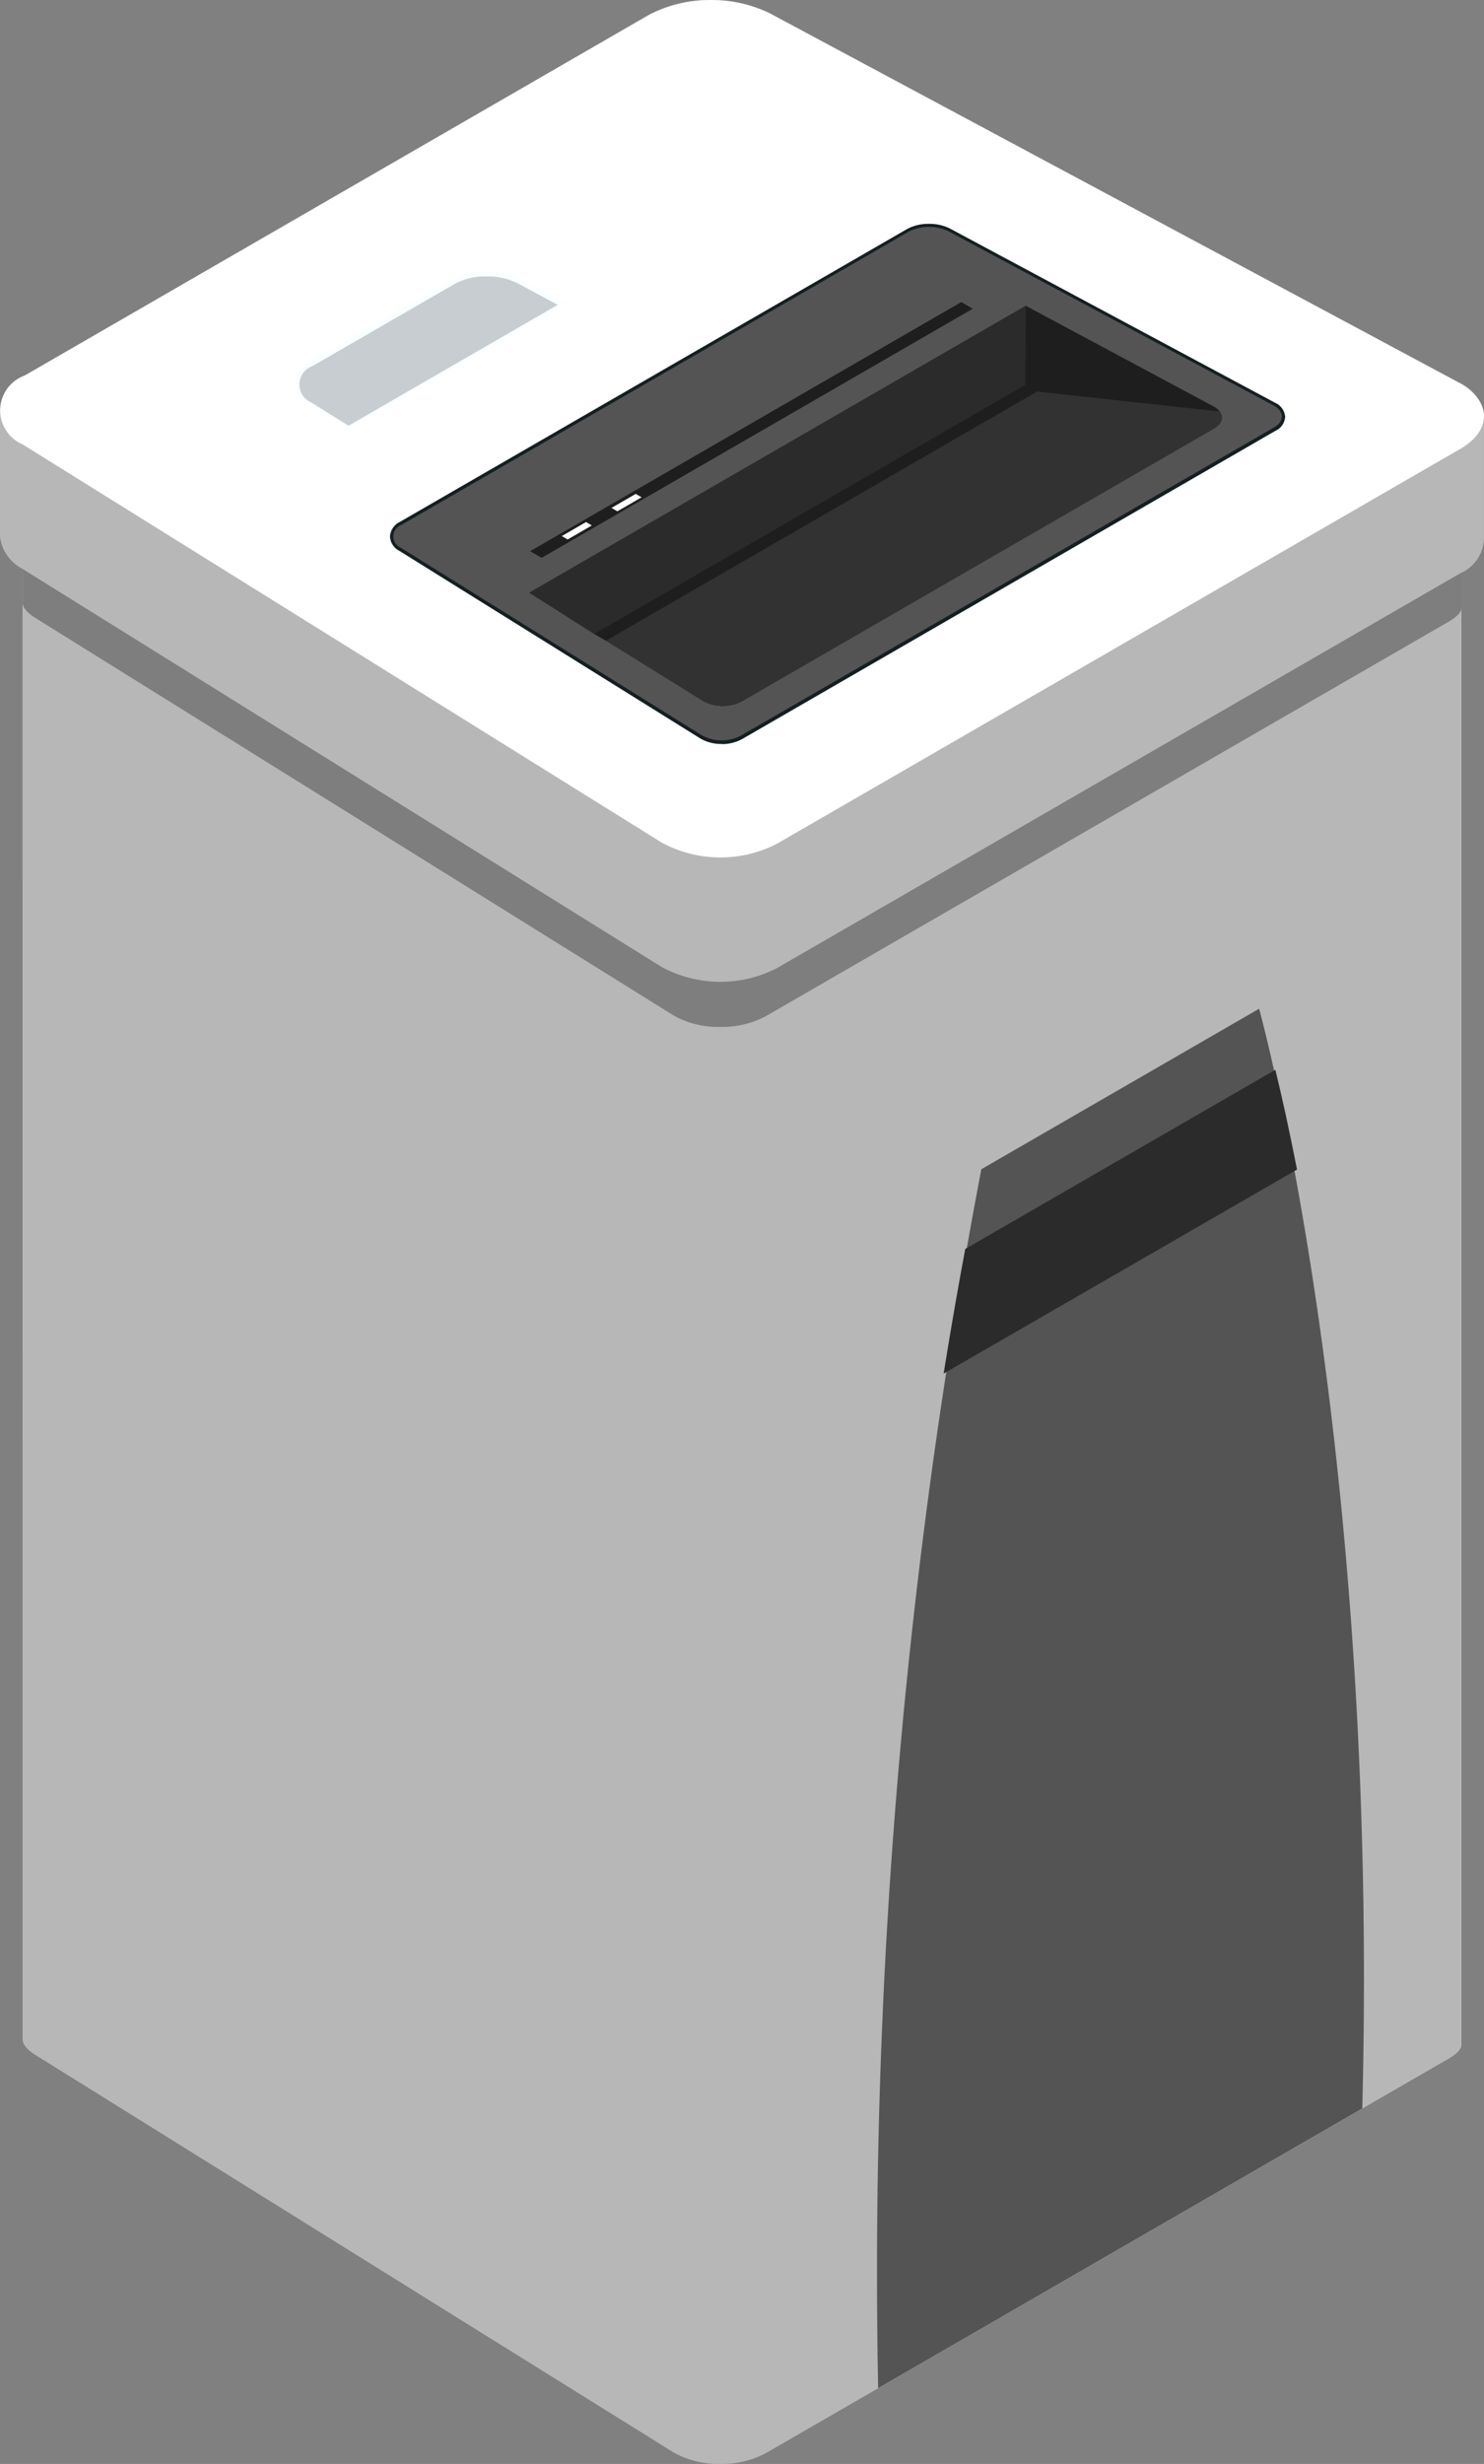
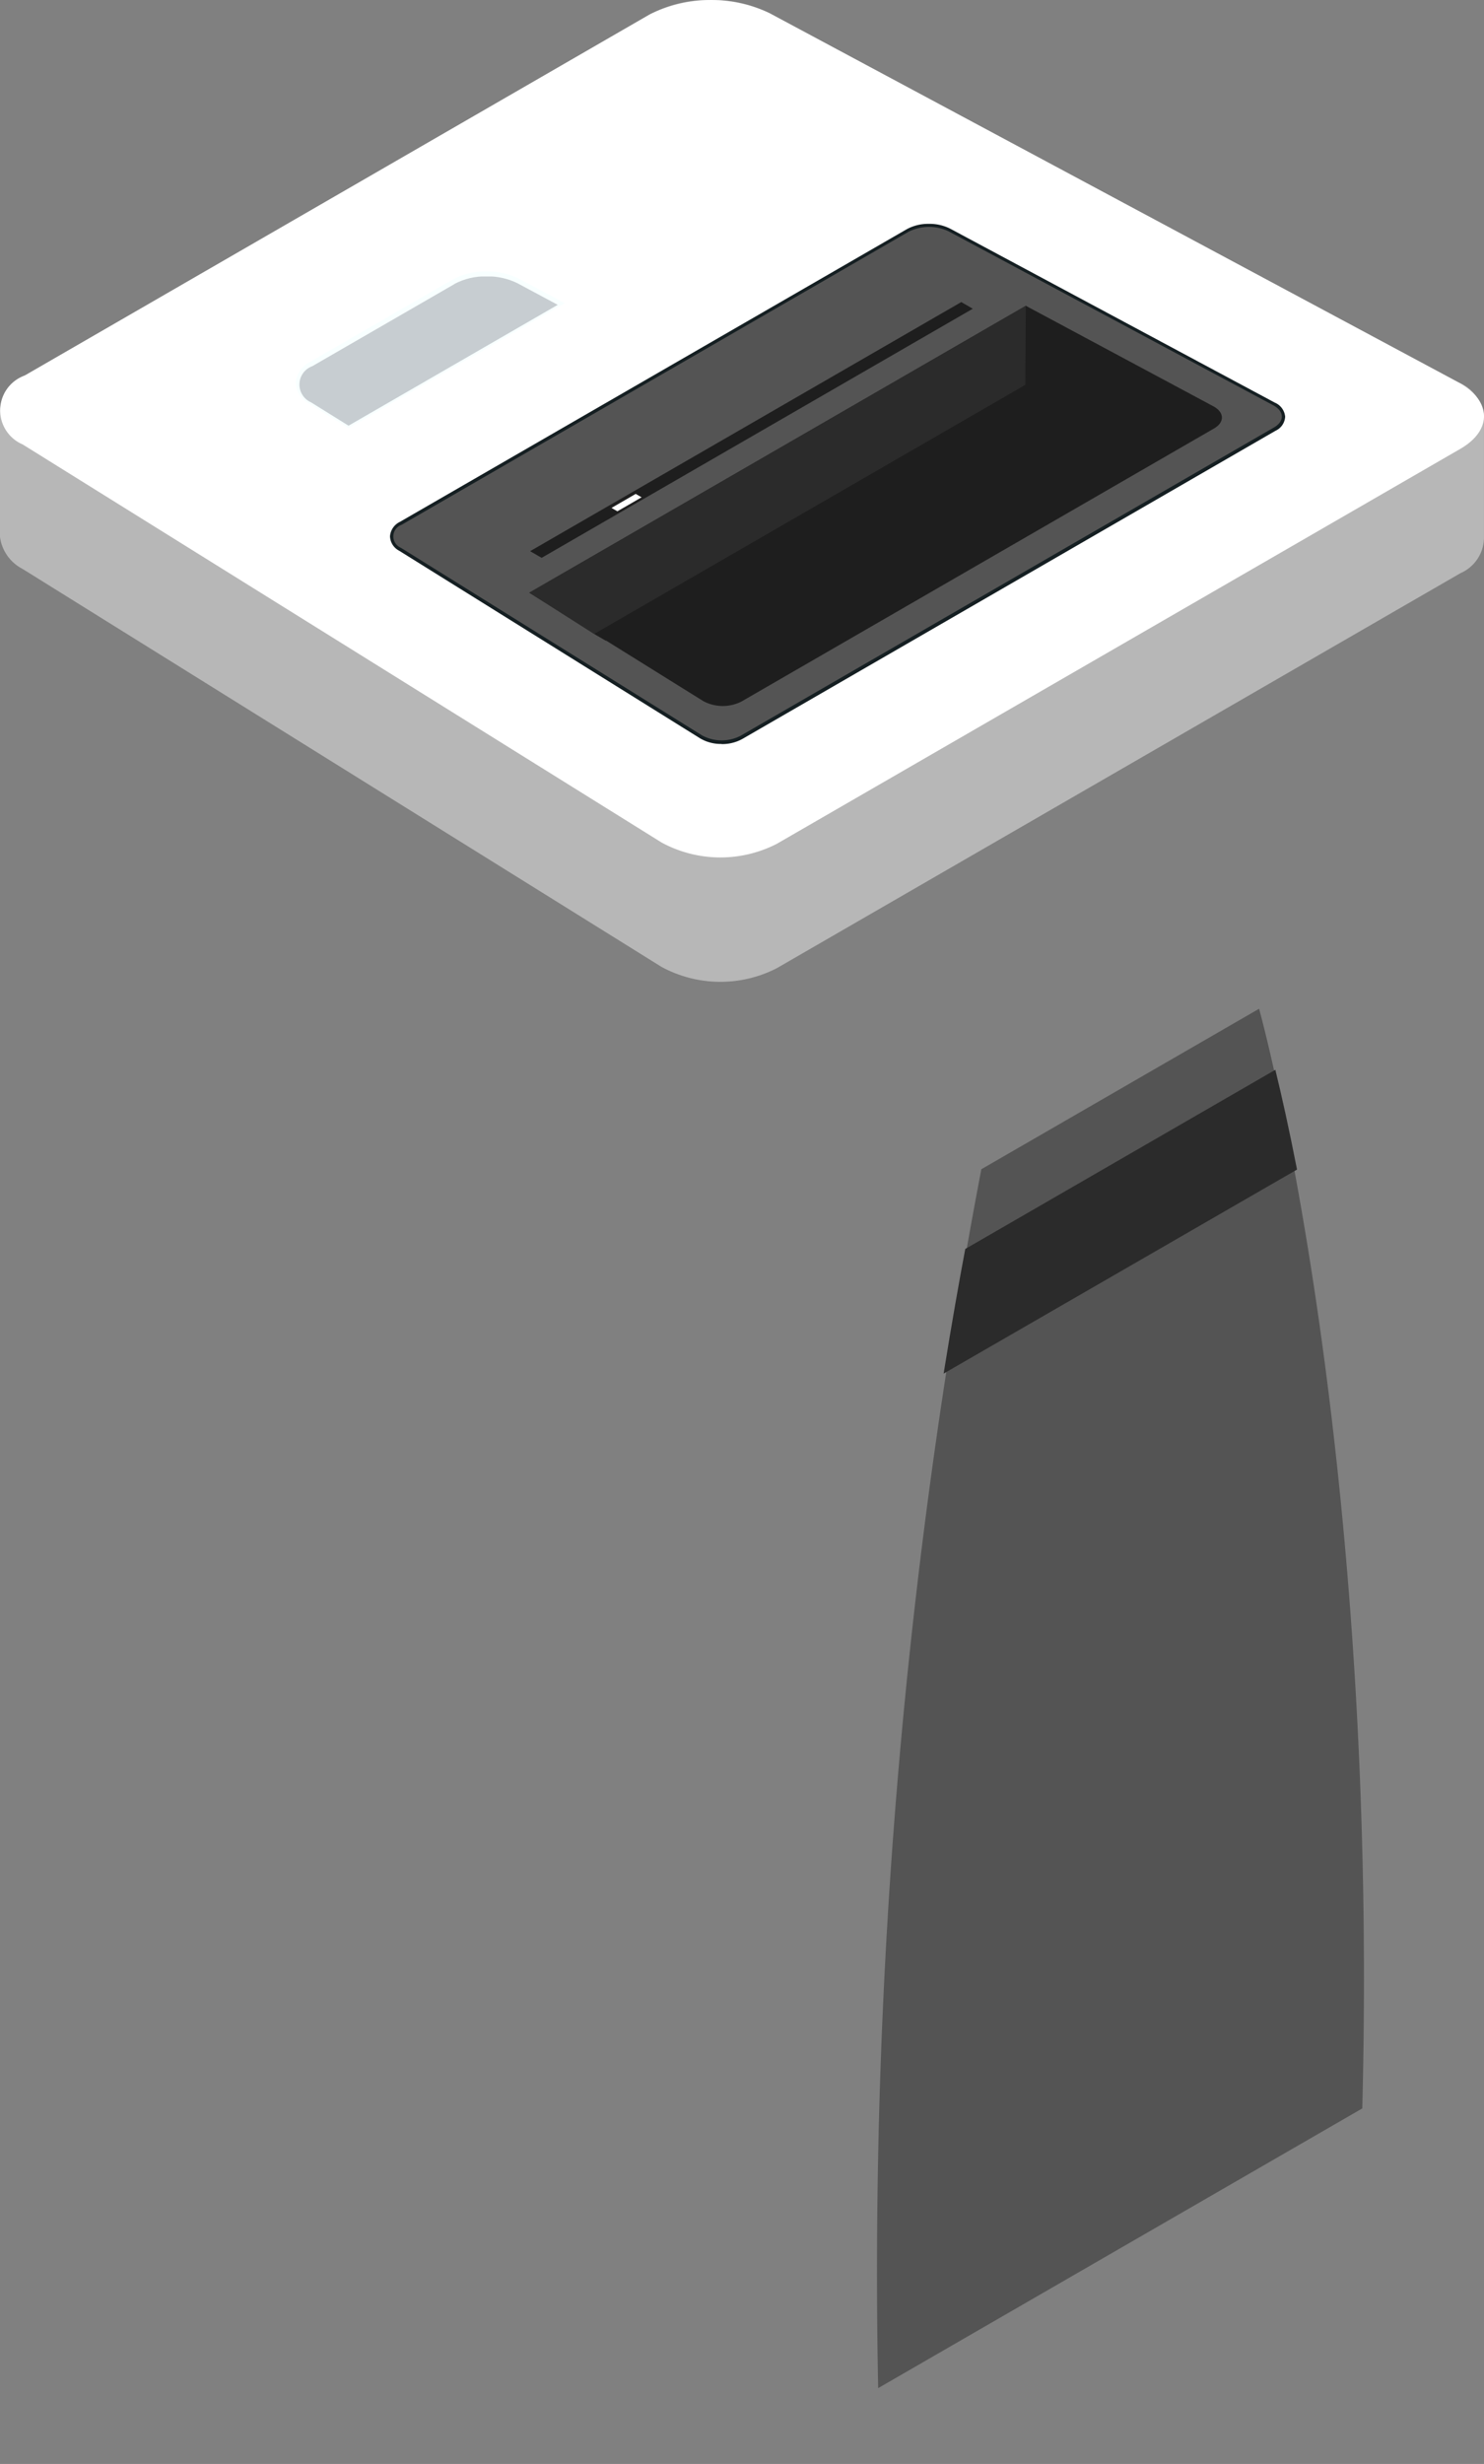
<svg xmlns="http://www.w3.org/2000/svg" width="32.747" height="54.333">
  <rect width="100%" height="100%" fill="#808080" stroke="none" />
  <defs>
    <clipPath id="a">
      <path data-name="パス 18082" d="M36.729 90.645zM4.98 126.434c0 .1.1.221.265.325l14.1 8.776a2.012 2.012 0 001.03.253 2.064 2.064 0 001-.234l15.085-8.709c.189-.109.273-.225.271-.29v-35.91c0 .066-.085.18-.271.288l-15.087 8.709a2.065 2.065 0 01-1 .234 2.011 2.011 0 01-1.03-.253l-14.1-8.776c-.165-.1-.263-.222-.265-.321zm0-35.909" transform="translate(-4.98 -90.521)" fill="none" />
    </clipPath>
    <clipPath id="b">
      <path data-name="長方形 2630" fill="none" d="M0 0h32.747v54.333H0z" />
    </clipPath>
    <clipPath id="c">
      <path data-name="パス 18084" d="M14.339.317L.55 8.278a.938.938 0 00-.55.783v2.775a.931.931 0 00.5.71l14.1 8.776a2.727 2.727 0 002.542.028l15.085-8.71a.862.862 0 00.52-.751V9.175a.907.907 0 00-.569-.746l-15.2-8.14A2.8 2.8 0 0015.686 0a2.765 2.765 0 00-1.347.317" transform="translate(-.001)" fill="none" />
    </clipPath>
    <clipPath id="d">
      <path data-name="パス 18088" d="M69.372 61.048l-3.135 1.81a.43.43 0 00-.026.8l.824.513 4.616-2.665-.888-.476a1.479 1.479 0 00-.681-.152 1.458 1.458 0 00-.71.167" transform="translate(-65.948 -60.881)" fill="none" />
    </clipPath>
    <clipPath id="f">
-       <path data-name="パス 18092" d="M133.475 91.724l2.15 1.33a.909.909 0 00.847.009l10.426-6.02c.176-.1.217-.249.127-.372l-4.037-.441z" transform="translate(-133.475 -86.231)" fill="none" />
-     </clipPath>
+       </clipPath>
    <linearGradient id="e" x1="-1.122" y1="14.649" x2="-1.104" y2="14.649" gradientUnits="objectBoundingBox">
      <stop offset="0" stop-color="#a1a8ab" />
      <stop offset="1" stop-color="#c7cdd1" />
    </linearGradient>
  </defs>
  <g style="isolation:isolate">
    <g data-name="グループ 7180">
      <g data-name="グループ 7179" clip-path="url(#a)" transform="translate(.499 9.065)">
-         <path data-name="長方形 2628" fill="#b7b7b7" d="M-.002 0H31.75v45.268H-.002z" />
-       </g>
+         </g>
    </g>
    <g data-name="グループ 7185">
      <g data-name="グループ 7184" clip-path="url(#b)">
-         <path data-name="パス 18083" d="M.499 10.606v2.685c0 .1.1.221.265.325l14.1 8.776a2.01 2.01 0 001.03.253 2.065 2.065 0 001-.234l15.085-8.709c.189-.109.273-.224.271-.29v-2.685z" fill="#7e7e7e" />
-       </g>
+         </g>
    </g>
    <g data-name="グループ 7187">
      <g data-name="グループ 7186" clip-path="url(#c)">
        <path data-name="長方形 2631" fill="#b7b7b7" d="M-.002 0H32.76v21.761H-.002z" />
      </g>
    </g>
    <g data-name="グループ 7189">
      <g data-name="グループ 7188" clip-path="url(#b)">
        <path data-name="パス 18085" d="M32.178 8.429c.739.4.761 1.056.048 1.468l-15.084 8.71a2.727 2.727 0 01-2.542-.028L.5 9.8a.816.816 0 01.05-1.521L14.338.318a3.028 3.028 0 012.64-.029z" fill="#fff" />
        <path data-name="パス 18086" d="M15.893 18.767a2.44 2.44 0 01-1.254-.317L.54 9.674a.836.836 0 01-.464-.692.875.875 0 01.512-.7L14.376.317A2.954 2.954 0 0116.943.29l15.2 8.14a.841.841 0 01.529.673.805.805 0 01-.483.664l-15.085 8.71a2.463 2.463 0 01-1.211.291" fill="#fff" />
        <path data-name="パス 18087" d="M6.828 8.904a.548.548 0 01-.3-.464.568.568 0 01.327-.467l3.135-1.81a1.52 1.52 0 01.747-.177 1.547 1.547 0 01.717.161l1.007.539L7.69 9.441z" fill="#f8ffff" />
      </g>
    </g>
    <g data-name="グループ 7191">
      <g data-name="グループ 7190" clip-path="url(#d)" transform="translate(6.604 6.097)">
        <path data-name="長方形 2633" transform="translate(-.098)" fill="url(#e)" d="M0 0h5.801v3.293H0z" />
      </g>
    </g>
    <g data-name="グループ 7193">
      <g data-name="グループ 7192" clip-path="url(#b)">
        <path data-name="パス 18089" d="M15.924 16.405a.9.9 0 01-.471-.121l-6.647-4.141a.373.373 0 01-.2-.317.386.386 0 01.22-.319l11.187-6.455a.988.988 0 01.486-.116 1.006 1.006 0 01.466.105l7.165 3.837a.373.373 0 01.229.311.361.361 0 01-.211.309l-11.772 6.8a.921.921 0 01-.453.11z" fill="#151f22" />
        <path data-name="パス 18090" d="M8.863 11.572a.272.272 0 00-.016.508l6.646 4.137a.909.909 0 00.847.009l11.772-6.8c.238-.137.23-.357-.016-.489L20.93 5.1a1.009 1.009 0 00-.88.01z" fill="#545454" />
        <path data-name="パス 18091" d="M11.679 13.07l3.838 2.389a.909.909 0 00.847.009l10.426-6.02c.238-.137.23-.357-.016-.489l-4.138-2.216z" fill="#1e1e1e" />
      </g>
    </g>
    <g data-name="グループ 7195">
      <g data-name="グループ 7194" clip-path="url(#f)" transform="translate(13.367 8.635)">
-         <path data-name="長方形 2635" fill="#333232" d="M-3.015 1.737l13.257-7.638 6.414 11.134L3.4 12.871z" />
-       </g>
+         </g>
    </g>
    <g data-name="グループ 7197">
      <g data-name="グループ 7196" clip-path="url(#b)">
        <path data-name="パス 18093" d="M21.466 6.808l-9.514 5.493-.254-.147 9.514-5.493z" fill="#1e1e1e" />
        <path data-name="パス 18094" d="M22.637 6.743L11.679 13.07l1.433.912 9.514-5.493z" fill="#2b2b2b" />
        <path data-name="パス 18095" d="M22.881 8.635l-9.514 5.493-.254-.147 9.514-5.493z" fill="#1e1e1e" />
-         <path data-name="パス 18096" d="M12.931 11.512l-.535.309.129.075.535-.309z" fill="#fff" />
        <path data-name="パス 18097" d="M14.028 10.891l-.534.309.129.075.535-.309z" fill="#fff" />
        <path data-name="パス 18098" d="M27.784 22.244l-6.129 3.539a129.52 129.52 0 00-2.277 26.878l10.683-6.168c.378-14.745-2.277-24.249-2.277-24.249" fill="#545454" />
        <path data-name="パス 18099" d="M20.821 30.29l7.8-4.5c-.176-.9-.341-1.639-.478-2.2L21.3 27.541c-.136.72-.3 1.648-.478 2.753" fill="#2b2b2b" />
      </g>
    </g>
  </g>
</svg>